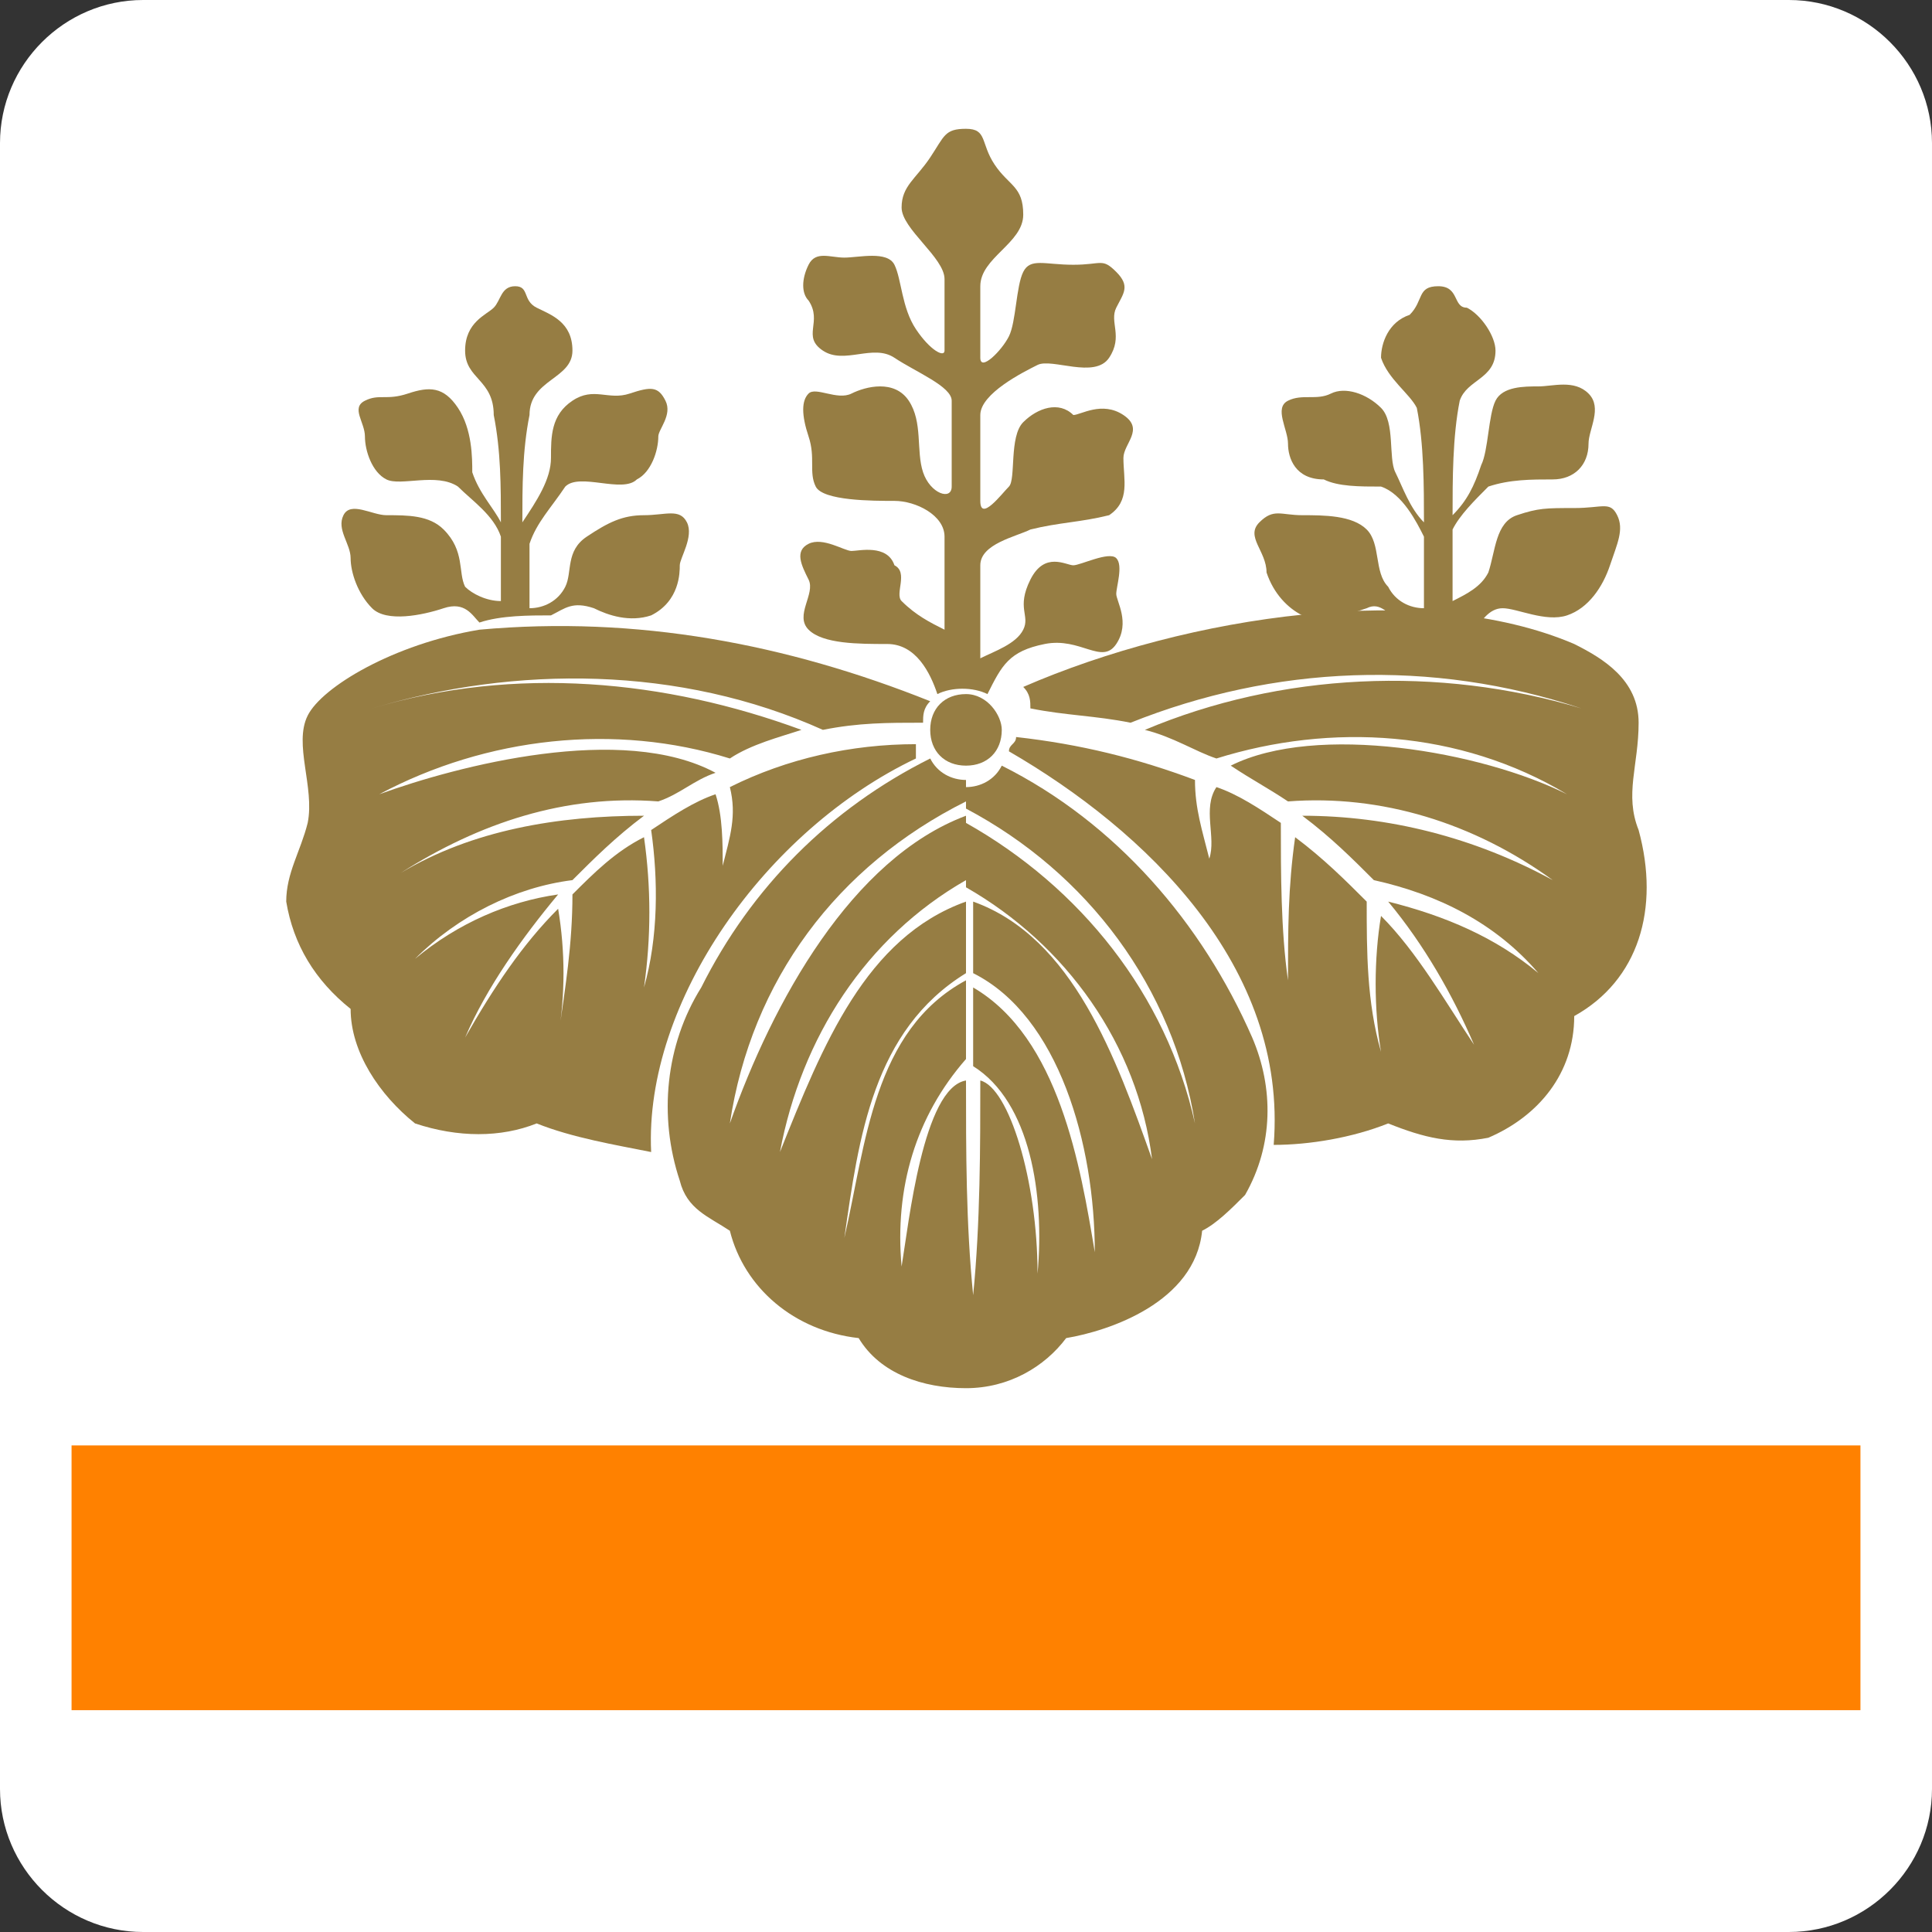
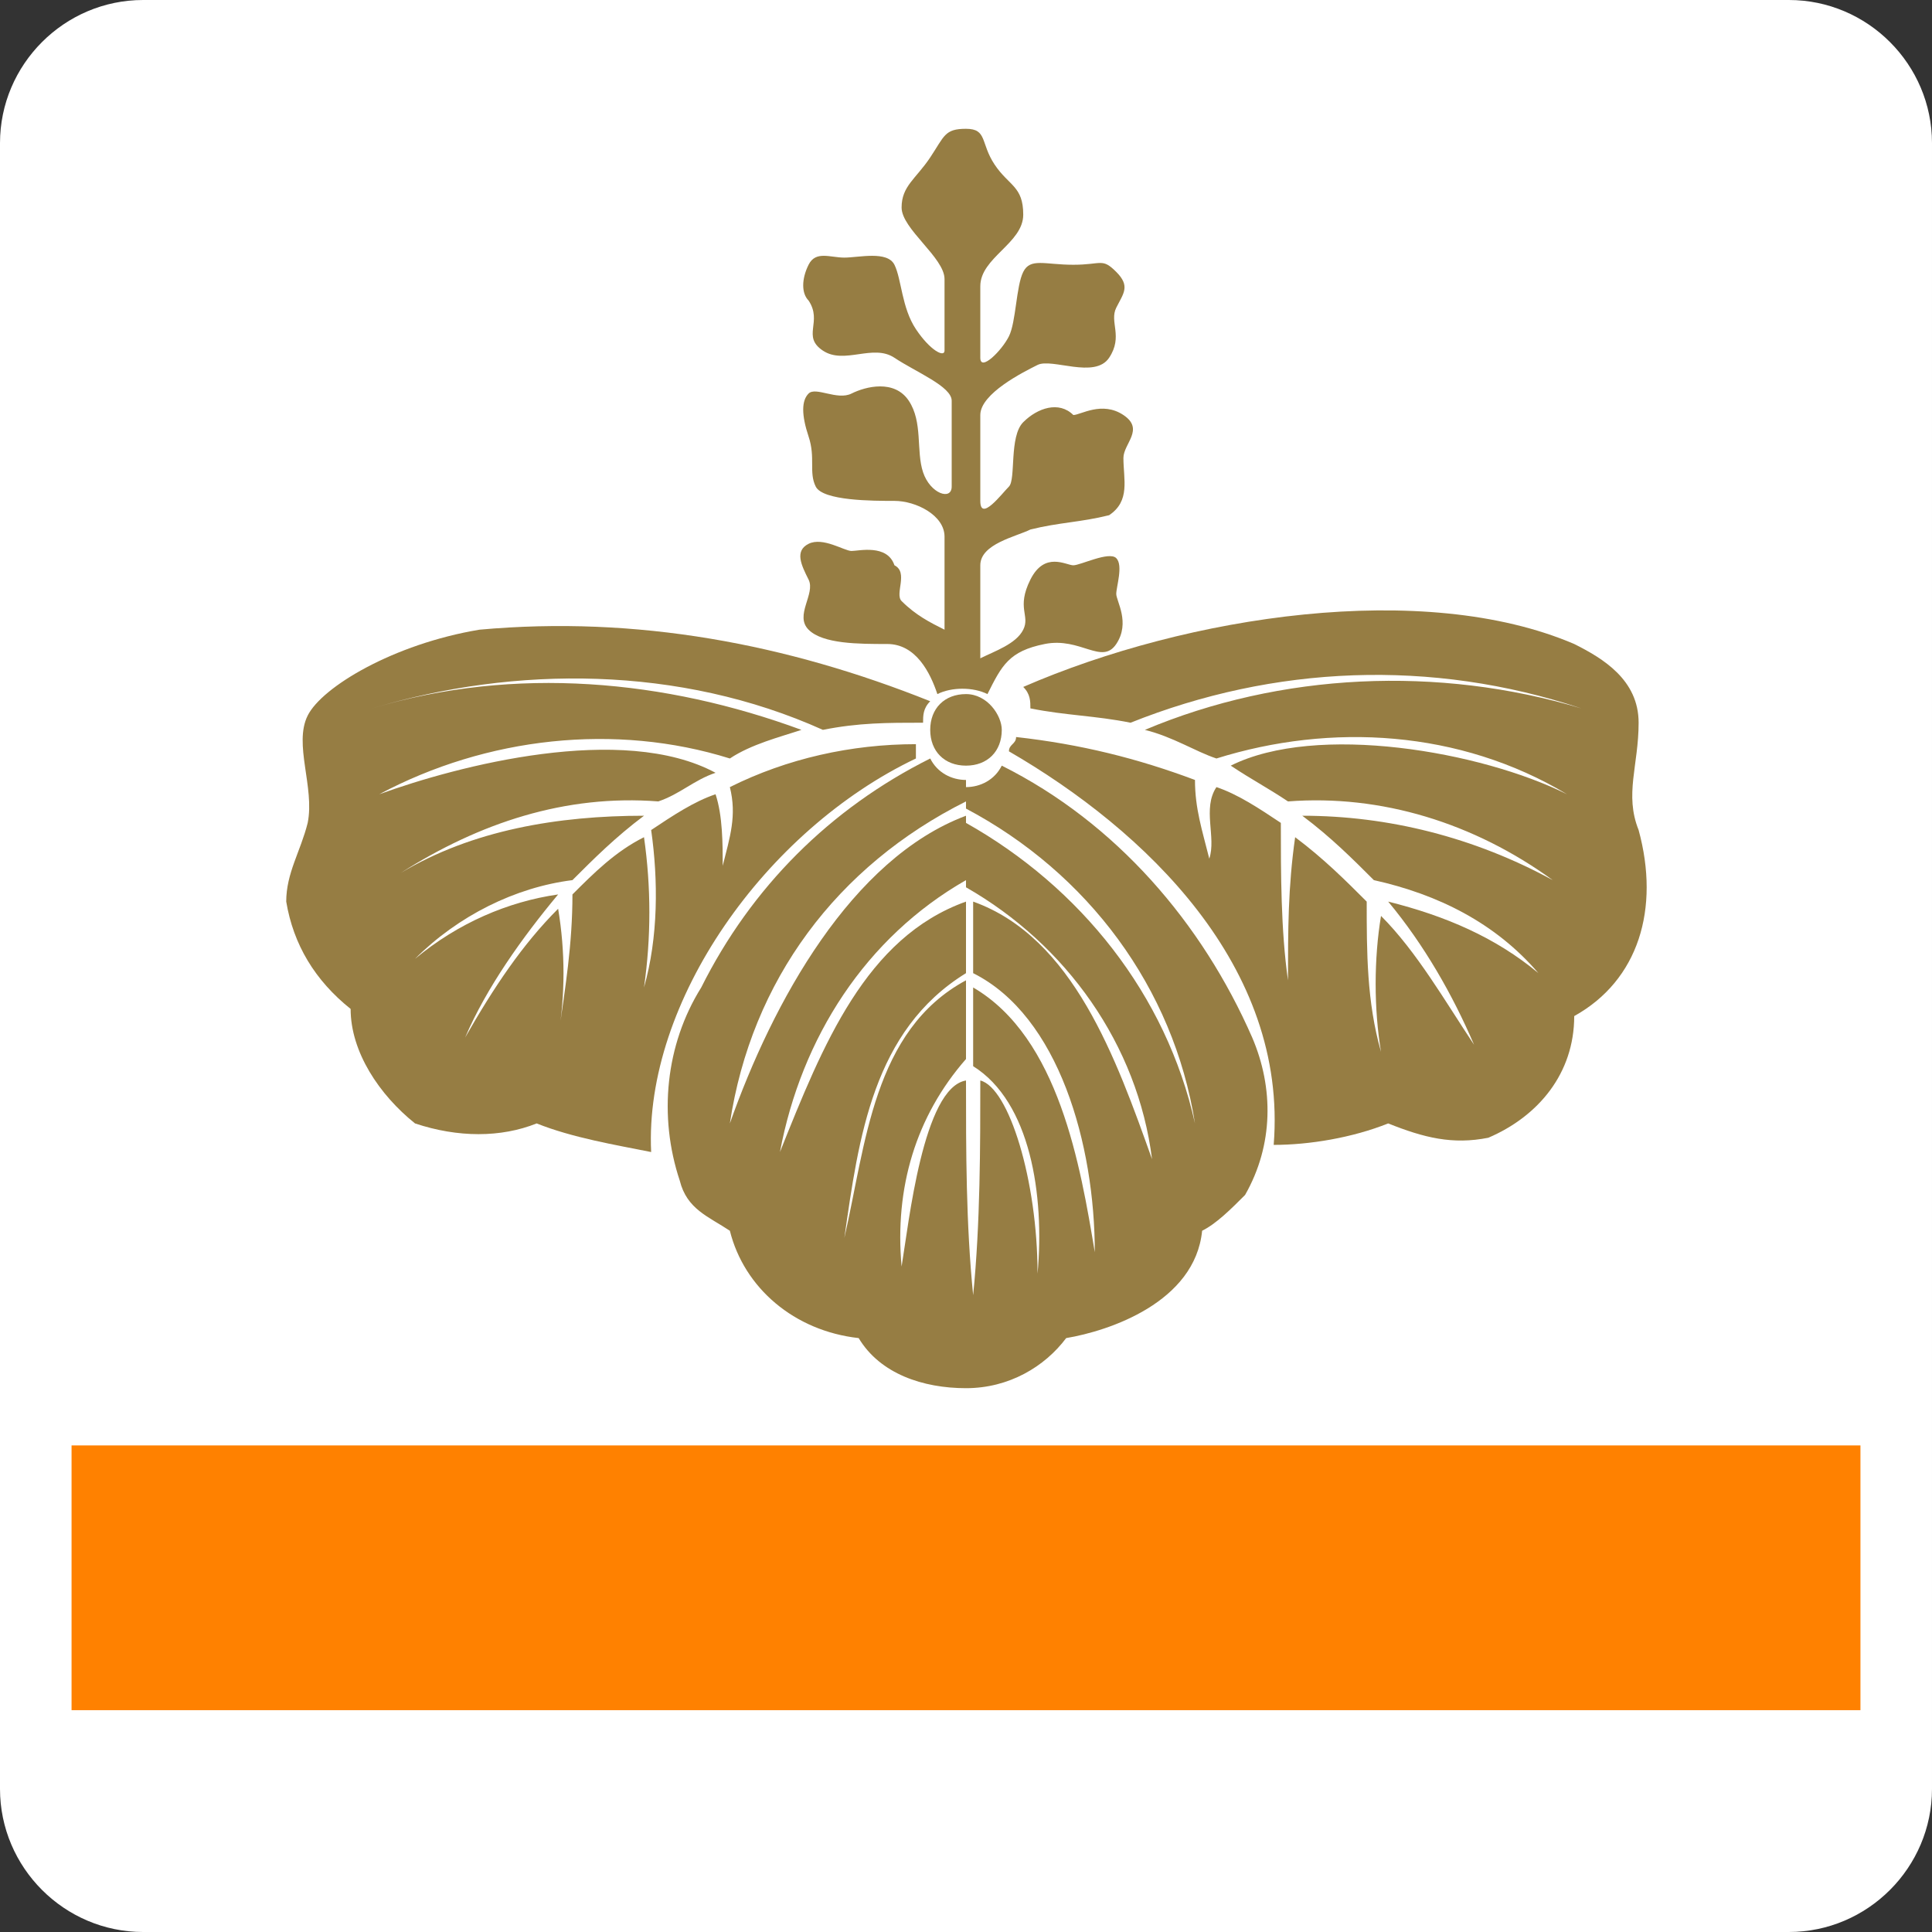
<svg xmlns="http://www.w3.org/2000/svg" version="1.1" id="レイヤー_1" x="0px" y="0px" viewBox="0 0 27 27" style="enable-background:new 0 0 27 27;" xml:space="preserve">
  <rect x="0" y="0" width="27" height="27" fill="#333333" stroke="none" />
  <style type="text/css">
	.st0{fill:#FFFFFF;}
	.st1{fill:#FF8100;}
	.st2{fill:#967D43;}
</style>
  <title>アセット 5</title>
  <g id="レイヤー_2_1_">
    <g id="レイヤー_1-2">
      <path class="st0" d="M2,0h23c1.1,0,2,0.9,2,2v23c0,1.1-0.9,2-2,2H2c-1.1,0-2-0.9-2-2V2C0,0.9,0.9,0,2,0z" />
      <rect x="1" y="20.2" class="st1" width="25" height="3.7" />
-       <path class="st2" d="M17.6,7.3c0.2-0.2,0.3-0.1,0.6-0.1s0.7,0,0.9,0.2s0.1,0.6,0.3,0.8c0.1,0.2,0.3,0.3,0.5,0.3c0-0.3,0-0.7,0-1    c-0.1-0.2-0.3-0.6-0.6-0.7c-0.3,0-0.6,0-0.8-0.1C18.1,6.7,18,6.4,18,6.2c0-0.2-0.2-0.5,0-0.6s0.4,0,0.6-0.1c0.2-0.1,0.5,0,0.7,0.2    c0.2,0.2,0.1,0.7,0.2,0.9c0.1,0.2,0.2,0.5,0.4,0.7c0-0.5,0-1.1-0.1-1.6c-0.1-0.2-0.4-0.4-0.5-0.7c0-0.2,0.1-0.5,0.4-0.6    C19.9,4.2,19.8,4,20.1,4s0.2,0.3,0.4,0.3c0.2,0.1,0.4,0.4,0.4,0.6c0,0.4-0.4,0.4-0.5,0.7c-0.1,0.5-0.1,1.1-0.1,1.6    c0.2-0.2,0.3-0.4,0.4-0.7c0.1-0.2,0.1-0.7,0.2-0.9s0.4-0.2,0.6-0.2s0.5-0.1,0.7,0.1s0,0.5,0,0.7c0,0.3-0.2,0.5-0.5,0.5    c-0.3,0-0.6,0-0.9,0.1c-0.2,0.2-0.4,0.4-0.5,0.6c0,0.3,0,0.7,0,1c0.2-0.1,0.4-0.2,0.5-0.4c0.1-0.3,0.1-0.7,0.4-0.8    s0.4-0.1,0.8-0.1s0.5-0.1,0.6,0.1s0,0.4-0.1,0.7s-0.3,0.6-0.6,0.7S21.2,8.5,21,8.5s-0.3,0.2-0.4,0.3c-0.3-0.1-0.7-0.1-1-0.1    c-0.2-0.1-0.3-0.3-0.5-0.2c-0.3,0.1-0.6,0.2-0.9,0.1C18,8.5,17.8,8.3,17.7,8C17.7,7.7,17.4,7.5,17.6,7.3z" />
      <path class="st2" d="M12.6,8.4c0.2,0.2,0.4,0.3,0.6,0.4c0-0.2,0-1,0-1.3S12.8,7,12.5,7s-1,0-1.1-0.2s0-0.4-0.1-0.7s-0.1-0.5,0-0.6    s0.4,0.1,0.6,0s0.6-0.2,0.8,0.1s0.1,0.7,0.2,1s0.4,0.4,0.4,0.2s0-1,0-1.2S12.8,5.2,12.5,5s-0.7,0.1-1-0.1s0-0.4-0.2-0.7    c-0.1-0.1-0.1-0.3,0-0.5c0.1-0.2,0.3-0.1,0.5-0.1s0.6-0.1,0.7,0.1s0.1,0.6,0.3,0.9s0.4,0.4,0.4,0.3c0-0.4,0-0.7,0-1    s-0.6-0.7-0.6-1s0.2-0.4,0.4-0.7s0.2-0.4,0.5-0.4s0.2,0.2,0.4,0.5s0.4,0.3,0.4,0.7s-0.6,0.6-0.6,1s0,0.6,0,1    c0,0.2,0.3-0.1,0.4-0.3s0.1-0.7,0.2-0.9s0.3-0.1,0.7-0.1s0.4-0.1,0.6,0.1s0.1,0.3,0,0.5s0.1,0.4-0.1,0.7s-0.8,0-1,0.1    s-0.8,0.4-0.8,0.7s0,0.9,0,1.2s0.3-0.1,0.4-0.2s0-0.7,0.2-0.9c0.2-0.2,0.5-0.3,0.7-0.1c0.1,0,0.4-0.2,0.7,0s0,0.4,0,0.6    c0,0.3,0.1,0.6-0.2,0.8c-0.4,0.1-0.7,0.1-1.1,0.2c-0.2,0.1-0.7,0.2-0.7,0.5s0,1,0,1.3c0.2-0.1,0.5-0.2,0.6-0.4    c0.1-0.2-0.1-0.3,0.1-0.7s0.5-0.2,0.6-0.2s0.5-0.2,0.6-0.1s0,0.4,0,0.5s0.2,0.4,0,0.7S15.1,8.9,14.6,9s-0.6,0.3-0.8,0.7    c-0.2-0.1-0.5-0.1-0.7,0C13,9.4,12.8,9,12.4,9s-0.9,0-1.1-0.2s0.1-0.5,0-0.7s-0.2-0.4,0-0.5s0.5,0.1,0.6,0.1s0.5-0.1,0.6,0.2    C12.7,8,12.5,8.3,12.6,8.4z" />
      <path class="st2" d="M14,10.2c0,0.3-0.2,0.5-0.5,0.5c-0.3,0-0.5-0.2-0.5-0.5c0-0.3,0.2-0.5,0.5-0.5c0,0,0,0,0,0    C13.8,9.7,14,10,14,10.2z" />
-       <path class="st2" d="M4.8,7.2c0.1-0.2,0.4,0,0.6,0c0.3,0,0.6,0,0.8,0.2C6.5,7.7,6.4,8,6.5,8.2C6.6,8.3,6.8,8.4,7,8.4    c0-0.2,0-0.7,0-0.9C6.9,7.2,6.6,7,6.4,6.8c-0.3-0.2-0.8,0-1-0.1S5.1,6.3,5.1,6.1s-0.2-0.4,0-0.5s0.3,0,0.6-0.1s0.5-0.1,0.7,0.2    s0.2,0.7,0.2,0.9c0.1,0.3,0.3,0.5,0.4,0.7c0-0.5,0-1-0.1-1.5C6.9,5.3,6.5,5.3,6.5,4.9s0.3-0.5,0.4-0.6S7,4,7.2,4s0.1,0.2,0.3,0.3    s0.5,0.2,0.5,0.6S7.4,5.3,7.4,5.8c-0.1,0.5-0.1,1-0.1,1.5C7.5,7,7.7,6.7,7.7,6.4c0-0.3,0-0.6,0.3-0.8c0.3-0.2,0.5,0,0.8-0.1    s0.4-0.1,0.5,0.1S9.2,6,9.2,6.1c0,0.2-0.1,0.5-0.3,0.6c-0.2,0.2-0.8-0.1-1,0.1C7.7,7.1,7.5,7.3,7.4,7.6c0,0.3,0,0.6,0,0.9    c0.2,0,0.4-0.1,0.5-0.3c0.1-0.2,0-0.5,0.3-0.7S8.7,7.2,9,7.2s0.5-0.1,0.6,0.1S9.5,7.8,9.5,7.9c0,0.1,0,0.5-0.4,0.7    c-0.3,0.1-0.6,0-0.8-0.1C8,8.4,7.9,8.5,7.7,8.6c-0.3,0-0.7,0-1,0.1C6.6,8.6,6.5,8.4,6.2,8.5s-0.8,0.2-1,0S4.9,8,4.9,7.8    S4.7,7.4,4.8,7.2z" />
      <path class="st2" d="M7.5,15.7c-0.5,0.2-1.1,0.2-1.7,0c-0.5-0.4-0.9-1-0.9-1.6c-0.5-0.4-0.8-0.9-0.9-1.5c0-0.4,0.2-0.7,0.3-1.1    c0.1-0.5-0.2-1.1,0-1.5S5.5,9,6.7,8.8C8.9,8.6,11,9,13,9.8c-0.1,0.1-0.1,0.2-0.1,0.3c-0.5,0-0.9,0-1.4,0.1c-2-0.9-4.3-0.9-6.3-0.3    c2-0.6,4.1-0.4,6,0.3c-0.3,0.1-0.7,0.2-1,0.4c-1.6-0.5-3.4-0.3-4.9,0.5c1.1-0.4,3.4-1,4.7-0.3c-0.3,0.1-0.5,0.3-0.8,0.4    c-1.3-0.1-2.5,0.3-3.6,1c1-0.6,2.2-0.8,3.4-0.8c-0.4,0.3-0.7,0.6-1,0.9c-0.8,0.1-1.6,0.5-2.2,1.1c0.6-0.5,1.3-0.8,2-0.9    c-0.5,0.6-1,1.3-1.3,2c0.4-0.7,0.8-1.3,1.3-1.8c0.1,0.6,0.1,1.2,0,1.8c0.1-0.7,0.2-1.3,0.2-2c0.3-0.3,0.6-0.6,1-0.8    c0.1,0.7,0.1,1.4,0,2.1c0.2-0.7,0.2-1.5,0.1-2.2c0.3-0.2,0.6-0.4,0.9-0.5c0.1,0.3,0.1,0.7,0.1,1c0.1-0.4,0.2-0.7,0.1-1.1    c0.8-0.4,1.7-0.6,2.6-0.6c0,0.1,0,0.2,0,0.2c-2.1,1-3.8,3.4-3.7,5.5C8.6,16,8,15.9,7.5,15.7z" />
      <path class="st2" d="M17.4,16.7c-0.2,0.2-0.4,0.4-0.6,0.5c-0.1,1-1.3,1.4-1.9,1.5c-0.3,0.4-0.8,0.7-1.4,0.7    c-0.6,0-1.2-0.2-1.5-0.7c-0.9-0.1-1.6-0.7-1.8-1.5c-0.3-0.2-0.6-0.3-0.7-0.7c-0.3-0.9-0.2-1.9,0.3-2.7c0.7-1.4,1.8-2.5,3.2-3.2    c0.1,0.2,0.3,0.3,0.5,0.3v0.3c-1.8,0.9-3,2.5-3.3,4.5c0.6-1.7,1.7-3.7,3.3-4.3c0,0.2,0,0.6,0,0.9c-1.4,0.8-2.3,2.2-2.6,3.8    c0.6-1.5,1.2-3,2.6-3.5c0,0.4,0,0.7,0,1c-1.3,0.8-1.5,2.3-1.7,3.7c0.3-1.3,0.4-2.9,1.7-3.6c0,0.4,0,0.9,0,1.1    c-0.7,0.8-1,1.8-0.9,2.9c0.1-0.6,0.3-2.5,0.9-2.6c0,1,0,2,0.1,3c0.1-1,0.1-2.1,0.1-3c0.4,0.1,0.8,1.4,0.8,2.7    c0.1-1.1-0.1-2.4-0.9-2.9c0-0.3,0-0.9,0-1.1c1.2,0.7,1.5,2.5,1.7,3.7c0-1.5-0.5-3.3-1.7-3.9c0-0.4,0-0.8,0-1    c1.4,0.5,2,2.2,2.5,3.6c-0.2-1.6-1.2-3-2.6-3.8c0-0.3,0-0.4,0-0.9c1.6,0.9,2.8,2.4,3.2,4.2c-0.3-1.9-1.5-3.5-3.2-4.4    c0-0.1,0-0.2,0-0.3c0.2,0,0.4-0.1,0.5-0.3c1.6,0.8,2.8,2.2,3.5,3.8C17.8,15.2,17.8,16,17.4,16.7z" />
      <path class="st2" d="M22,14.2c0,0.8-0.5,1.4-1.2,1.7c-0.5,0.1-0.9,0-1.4-0.2c-0.5,0.2-1.1,0.3-1.6,0.3c0.2-2.5-1.8-4.4-3.7-5.5    c0-0.1,0.1-0.1,0.1-0.2c0.9,0.1,1.7,0.3,2.5,0.6c0,0.4,0.1,0.7,0.2,1.1c0.1-0.3-0.1-0.7,0.1-1c0.3,0.1,0.6,0.3,0.9,0.5    c0,0.7,0,1.5,0.1,2.2c0-0.7,0-1.3,0.1-2c0.4,0.3,0.7,0.6,1,0.9c0,0.7,0,1.4,0.2,2.1c-0.1-0.6-0.1-1.3,0-1.9    c0.5,0.5,0.9,1.2,1.3,1.8c-0.3-0.7-0.7-1.4-1.2-2c0.8,0.2,1.5,0.5,2.1,1c-0.6-0.7-1.4-1.1-2.3-1.3c-0.3-0.3-0.6-0.6-1-0.9    c1.2,0,2.4,0.3,3.5,0.9c-1.1-0.8-2.4-1.2-3.7-1.1c-0.3-0.2-0.5-0.3-0.8-0.5c1.2-0.6,3.5-0.2,4.7,0.4c-1.5-0.9-3.3-1-4.9-0.5    c-0.3-0.1-0.6-0.3-1-0.4c1.9-0.8,4.1-0.9,6.1-0.3c-2.1-0.7-4.3-0.6-6.3,0.2c-0.5-0.1-0.9-0.1-1.4-0.2c0-0.1,0-0.2-0.1-0.3    c2.3-1,5.6-1.5,7.7-0.6c0.4,0.2,0.9,0.5,0.9,1.1s-0.2,1,0,1.5C23.2,12.7,22.9,13.7,22,14.2z" />
    </g>
  </g>
</svg>